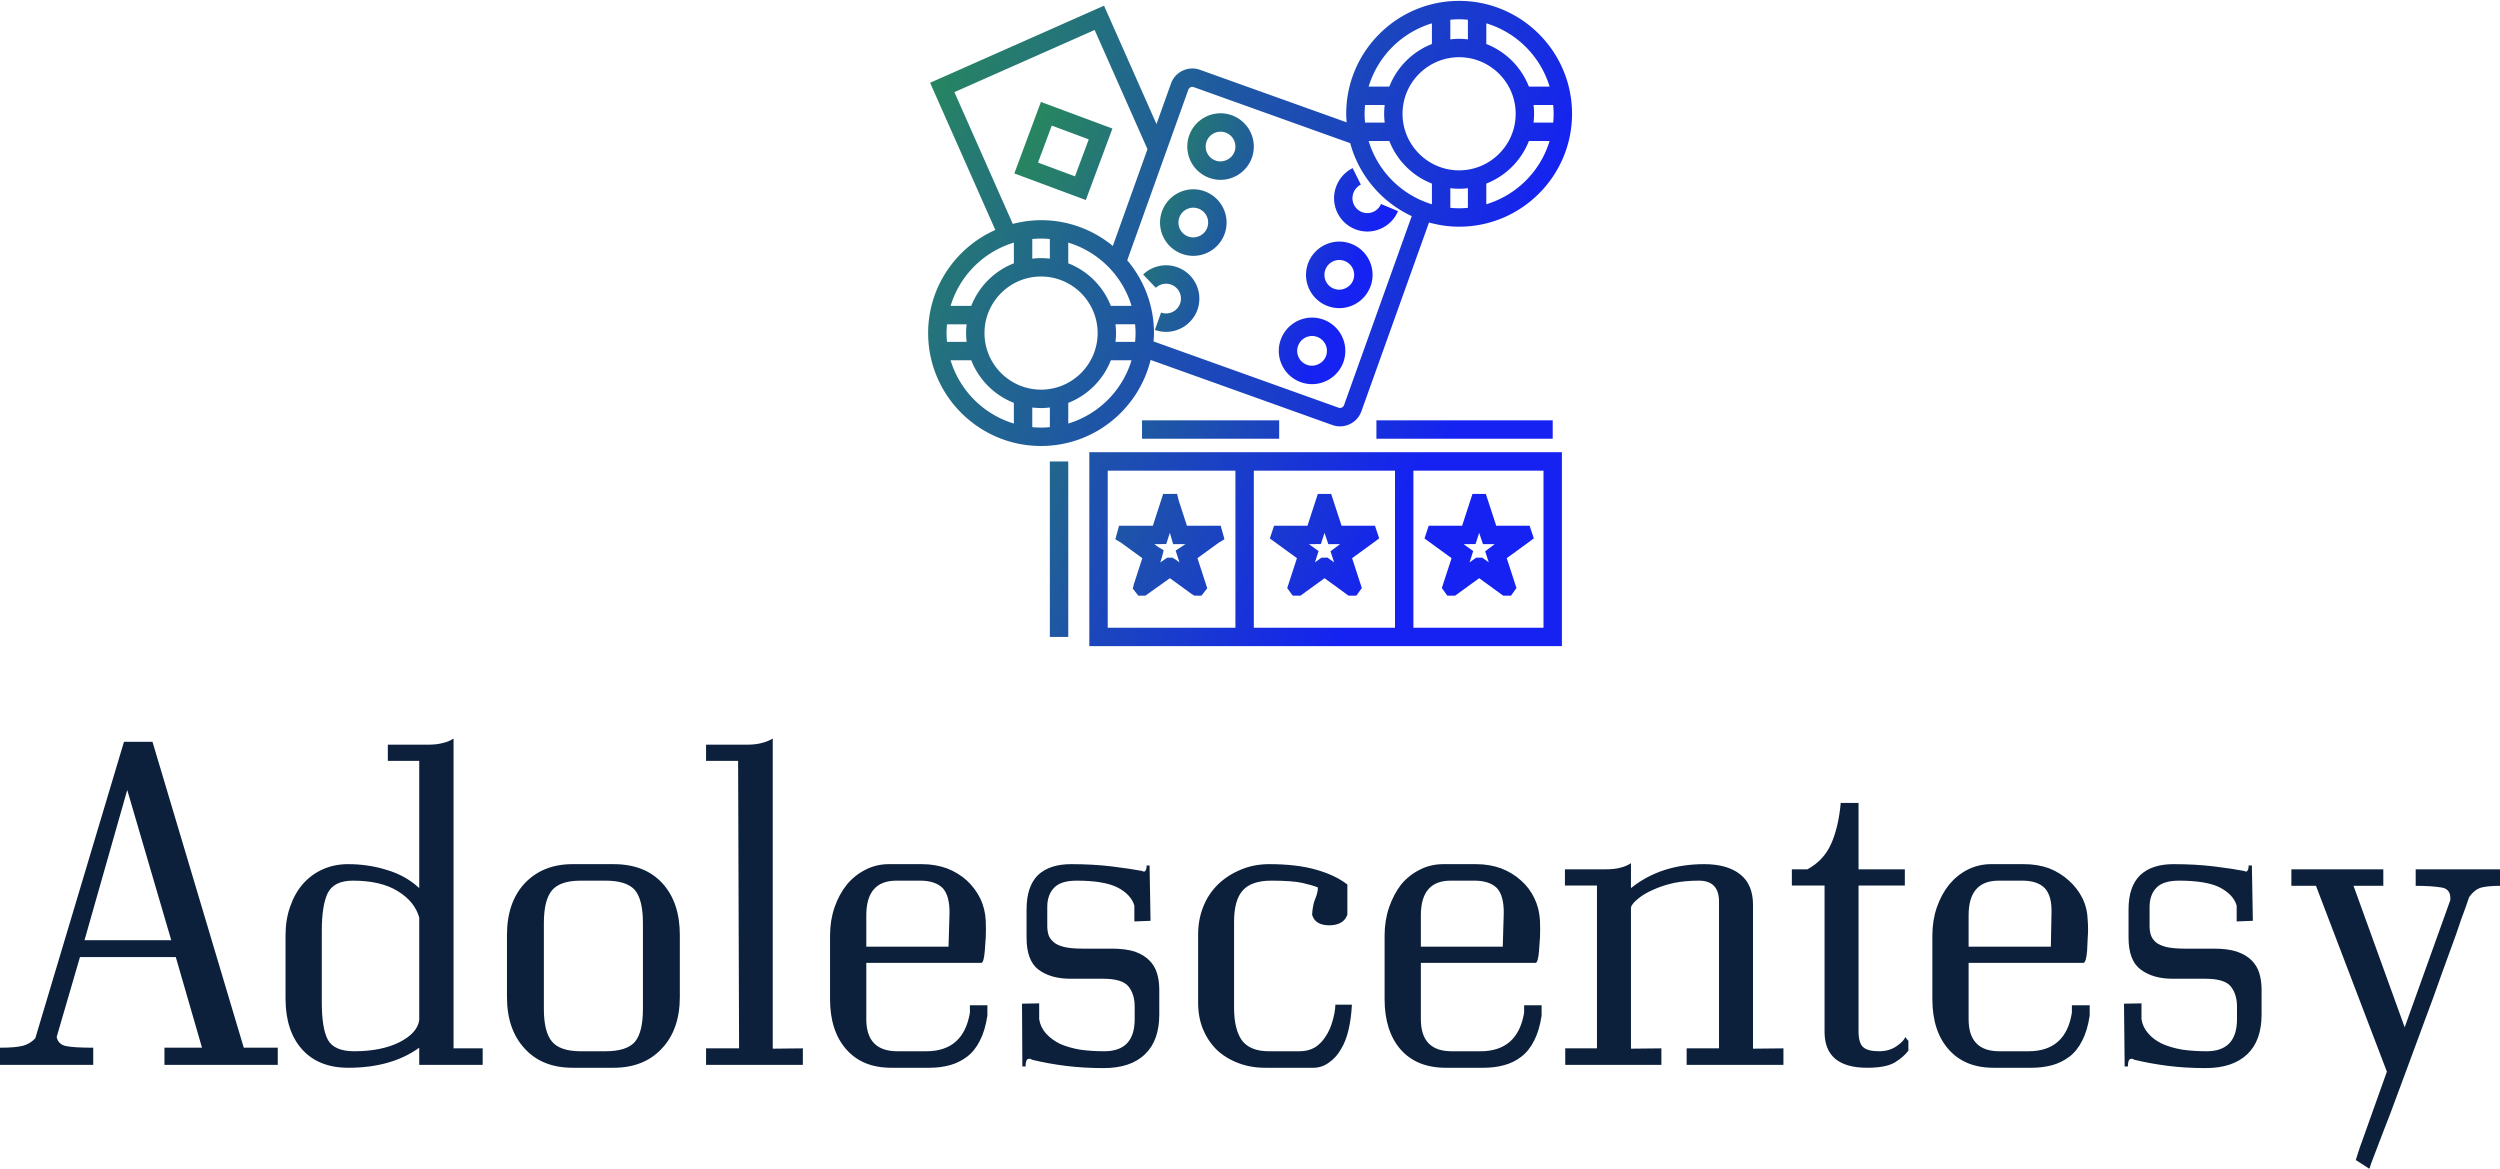
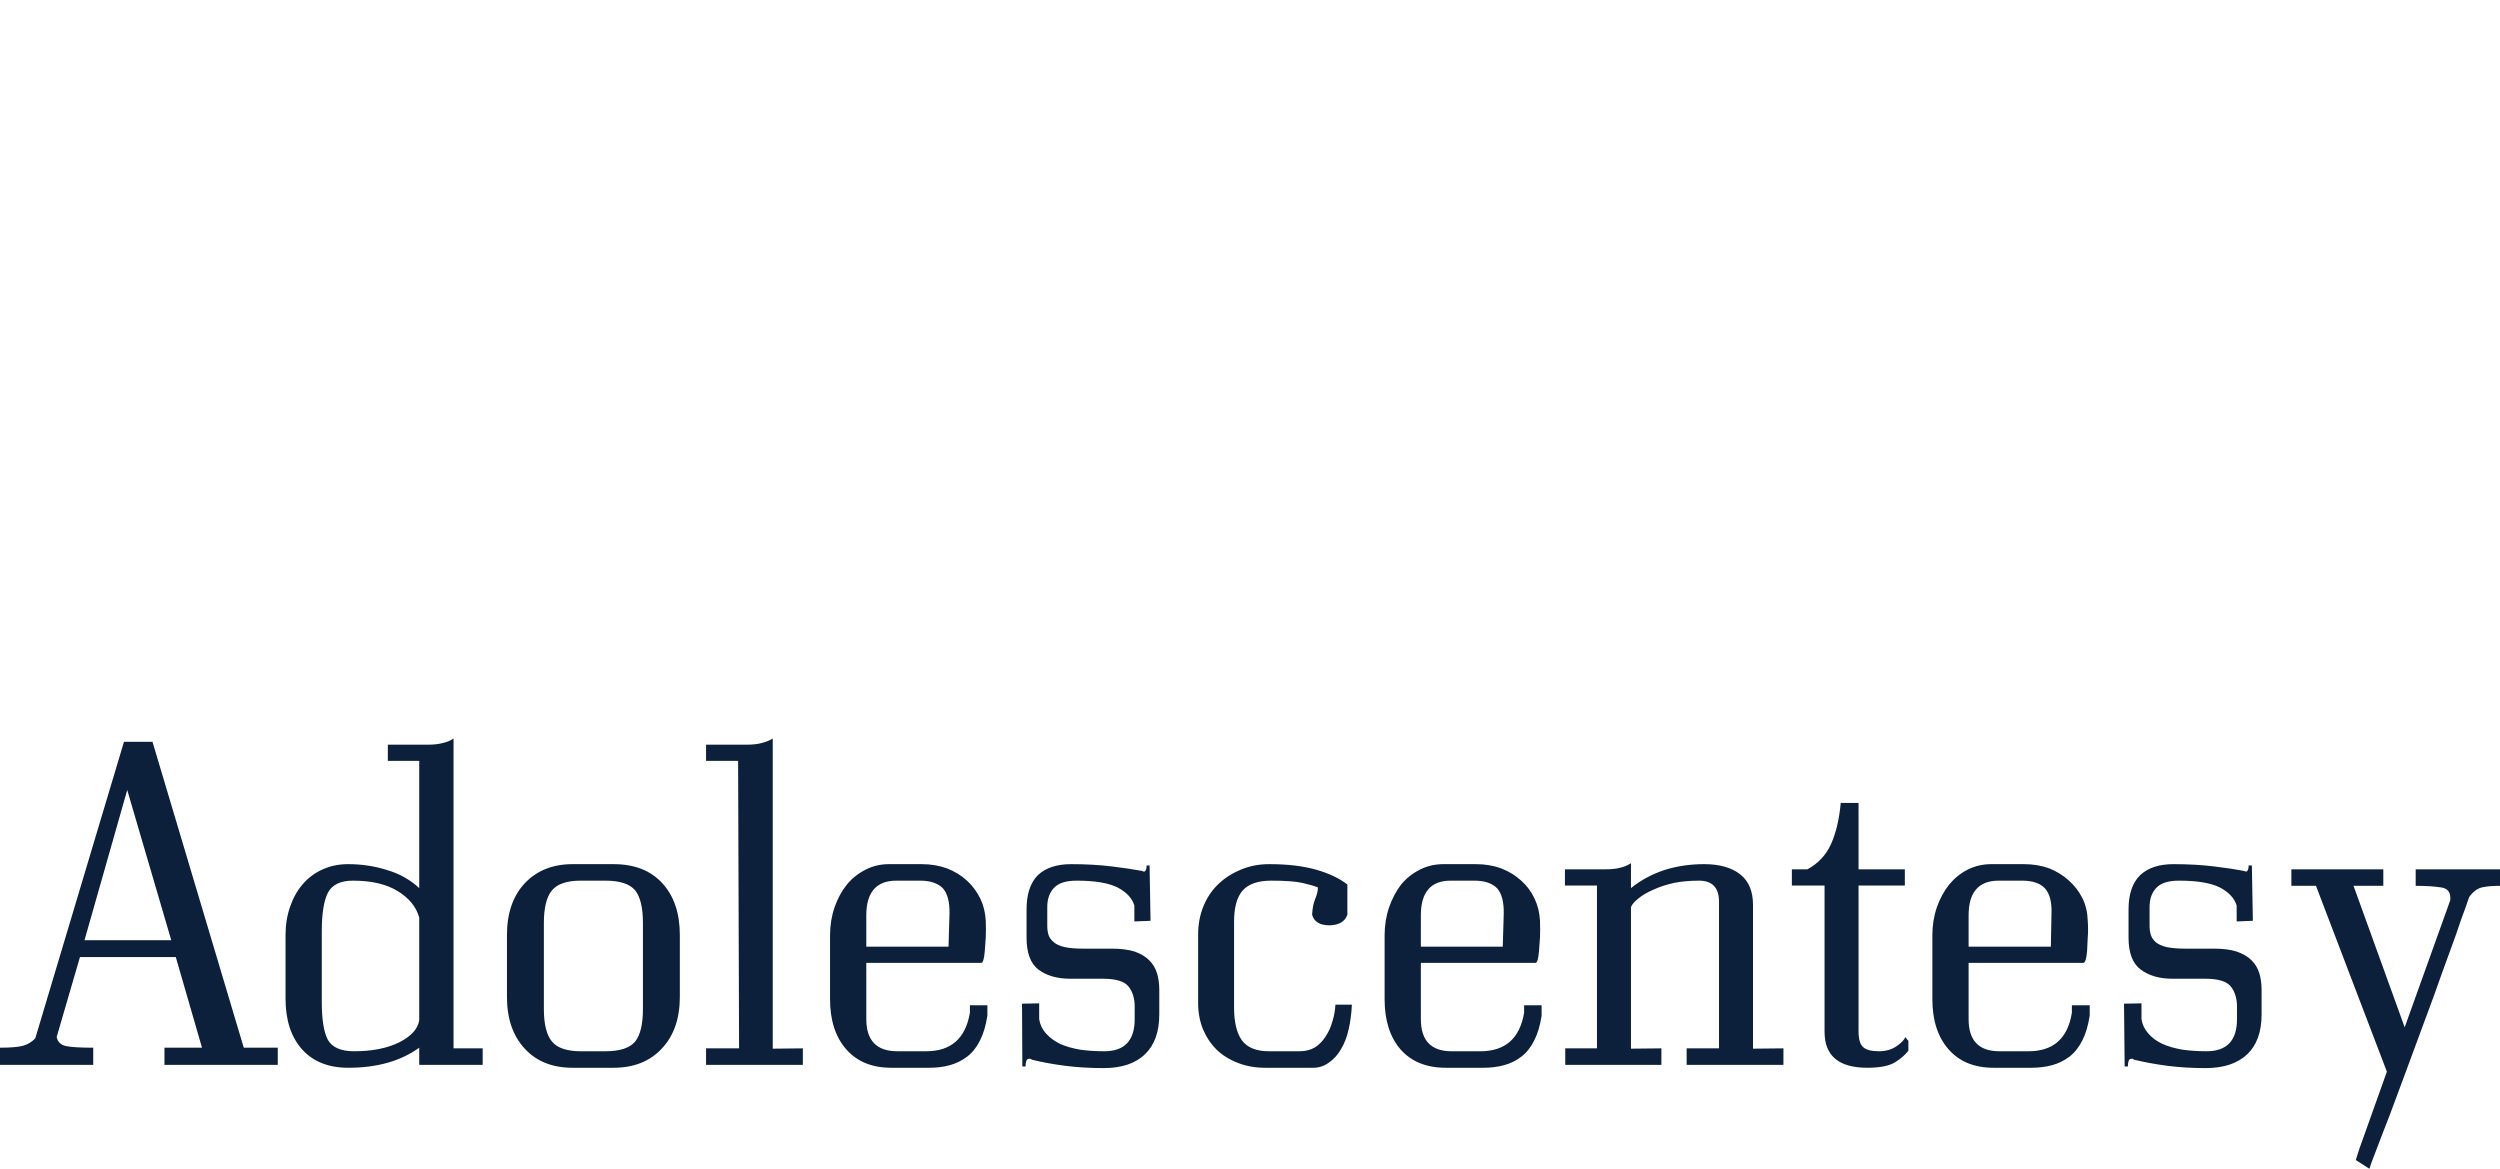
<svg xmlns="http://www.w3.org/2000/svg" data-v-423bf9ae="" viewBox="0 0 348.668 163" class="iconAbove">
  <g data-v-423bf9ae="" id="cefe89dd-63ee-4b38-a9aa-07fc039d6e50" fill="#0C203C" transform="matrix(4.515,0,0,4.515,-0.271,89.05)">
    <path d="M3.99 4.68L5.35 9.32L2.67 9.32L3.99 4.68ZM8.64 13.17L8.64 12.64L7.59 12.64L4.77 3.19L3.89 3.19L1.15 12.35Q0.99 12.52 0.77 12.58Q0.55 12.64 0.06 12.64L0.06 12.64L0.06 13.17L2.94 13.17L2.94 12.64Q2.34 12.64 2.10 12.59Q1.86 12.54 1.81 12.31L1.81 12.31L2.53 9.84L5.49 9.84L6.30 12.64L5.14 12.64L5.14 13.17L8.64 13.17ZM13.01 12.64L13.01 12.64L13.01 13.17L14.97 13.17L14.97 12.66L14.07 12.66L14.07 3.09Q13.92 3.19 13.73 3.23Q13.55 3.28 13.27 3.28L13.27 3.28L12.04 3.28L12.04 3.78L13.01 3.78L13.01 7.71Q12.59 7.32 12.01 7.15Q11.44 6.97 10.81 6.97L10.81 6.97Q10.39 6.97 10.03 7.13Q9.67 7.29 9.41 7.59Q9.16 7.88 9.02 8.29Q8.88 8.69 8.88 9.17L8.88 9.17L8.88 11.12Q8.88 12.12 9.39 12.69Q9.90 13.26 10.82 13.26L10.82 13.26Q12.15 13.26 13.01 12.64ZM13.01 8.62L13.01 11.79Q12.95 12.19 12.40 12.47Q11.84 12.75 11.00 12.75L11.00 12.75Q10.39 12.75 10.19 12.40Q10.00 12.05 10.00 11.23L10.00 11.23L10.00 9.03Q10.00 8.23 10.19 7.85Q10.39 7.48 10.96 7.48L10.96 7.48Q11.82 7.48 12.34 7.80Q12.87 8.12 13.01 8.62L13.01 8.62ZM21.06 11.07L21.06 11.07L21.06 9.16Q21.06 8.15 20.52 7.56Q19.98 6.97 19.01 6.97L19.01 6.97L17.75 6.97Q16.83 6.97 16.27 7.56Q15.72 8.15 15.72 9.16L15.72 9.16L15.72 11.07Q15.72 12.08 16.27 12.67Q16.81 13.26 17.75 13.26L17.75 13.26L19.01 13.26Q19.95 13.26 20.50 12.67Q21.06 12.08 21.06 11.07ZM19.92 8.79L19.92 11.44Q19.92 12.15 19.68 12.45Q19.43 12.75 18.76 12.75L18.76 12.75L18.00 12.75Q17.36 12.75 17.11 12.45Q16.86 12.15 16.86 11.44L16.86 11.44L16.86 8.79Q16.86 8.08 17.11 7.78Q17.36 7.48 18.00 7.48L18.00 7.48L18.76 7.48Q19.43 7.48 19.68 7.78Q19.92 8.08 19.92 8.79L19.92 8.79ZM21.87 3.28L21.87 3.78L22.86 3.78L22.89 12.66L21.87 12.66L21.87 13.17L24.86 13.17L24.86 12.66L23.93 12.67L23.93 3.09Q23.76 3.19 23.58 3.23Q23.41 3.28 23.11 3.28L23.11 3.28L21.87 3.28ZM30.56 11.65L30.56 11.33L30.02 11.33L30.02 11.56Q29.82 12.75 28.67 12.75L28.67 12.75L27.78 12.75Q26.82 12.75 26.82 11.76L26.82 11.76L26.82 10.02L30.37 10.02Q30.45 10.02 30.48 9.65L30.48 9.65Q30.49 9.45 30.51 9.23Q30.52 9.00 30.51 8.72L30.51 8.72Q30.49 8.34 30.34 8.03Q30.18 7.71 29.93 7.48Q29.67 7.24 29.31 7.10Q28.95 6.97 28.53 6.97L28.53 6.97L27.52 6.97Q27.13 6.97 26.80 7.14Q26.46 7.31 26.22 7.60Q25.98 7.90 25.84 8.30Q25.70 8.71 25.70 9.17L25.70 9.17L25.70 11.14Q25.70 12.12 26.20 12.69Q26.70 13.26 27.59 13.26L27.59 13.26L28.77 13.26Q29.11 13.26 29.40 13.18Q29.69 13.10 29.93 12.92Q30.17 12.74 30.33 12.42Q30.49 12.11 30.56 11.65L30.56 11.65ZM29.36 9.52L26.82 9.52L26.82 8.55Q26.82 7.48 27.75 7.48L27.75 7.48L28.48 7.48Q28.95 7.48 29.18 7.71Q29.40 7.95 29.39 8.50L29.39 8.50L29.36 9.52ZM35.87 11.61L35.87 11.61L35.87 10.85Q35.87 10.57 35.80 10.34Q35.73 10.11 35.56 9.94Q35.39 9.77 35.11 9.67Q34.82 9.58 34.40 9.58L34.40 9.58L33.50 9.58Q33.15 9.58 32.94 9.53Q32.72 9.48 32.61 9.38Q32.49 9.28 32.45 9.16Q32.41 9.03 32.41 8.88L32.41 8.88L32.41 8.29Q32.41 7.91 32.63 7.69Q32.84 7.48 33.32 7.48L33.32 7.48Q34.16 7.48 34.58 7.69Q35 7.91 35.10 8.25L35.10 8.25L35.10 8.74L35.60 8.72L35.57 7.01L35.48 7.01Q35.48 7.17 35.41 7.20L35.41 7.20Q35.36 7.20 35.34 7.18L35.34 7.18Q34.97 7.11 34.40 7.04Q33.82 6.97 33.15 6.97L33.15 6.97Q32.48 6.97 32.12 7.31Q31.77 7.66 31.77 8.37L31.77 8.37L31.77 9.24Q31.77 9.95 32.14 10.23Q32.52 10.51 33.12 10.51L33.12 10.51L34.13 10.51Q34.73 10.51 34.92 10.75Q35.11 10.99 35.11 11.37L35.11 11.37L35.11 11.76Q35.11 12.75 34.17 12.75L34.17 12.75Q33.77 12.75 33.42 12.70Q33.07 12.64 32.80 12.52Q32.54 12.39 32.37 12.20Q32.20 12.01 32.16 11.76L32.16 11.76L32.16 11.27L31.63 11.28L31.64 13.22L31.74 13.22Q31.74 13.02 31.81 12.99L31.81 12.99L31.86 12.98Q31.91 12.98 31.93 13.01L31.93 13.01Q32.42 13.13 32.97 13.20Q33.52 13.27 34.15 13.27L34.15 13.27Q34.99 13.27 35.43 12.84Q35.87 12.42 35.87 11.61ZM41.82 11.31L41.31 11.31Q41.30 11.56 41.22 11.82Q41.15 12.08 41.01 12.29Q40.88 12.50 40.68 12.63Q40.47 12.75 40.21 12.75L40.21 12.75L39.26 12.75Q38.67 12.75 38.42 12.41Q38.18 12.07 38.18 11.40L38.18 11.40L38.18 8.75Q38.18 8.08 38.45 7.78Q38.72 7.48 39.33 7.48L39.33 7.48Q39.98 7.48 40.29 7.55Q40.60 7.62 40.77 7.69L40.77 7.69Q40.77 7.85 40.68 8.06L40.68 8.06Q40.61 8.23 40.59 8.53L40.59 8.53Q40.68 8.86 41.13 8.86L41.13 8.86Q41.57 8.85 41.68 8.53L41.68 8.53L41.68 7.60Q41.31 7.31 40.71 7.14Q40.11 6.97 39.27 6.97L39.27 6.97Q38.79 6.97 38.39 7.14Q37.98 7.31 37.69 7.59Q37.39 7.88 37.23 8.28Q37.07 8.68 37.07 9.14L37.07 9.14L37.07 11.26Q37.07 11.70 37.22 12.07Q37.37 12.43 37.64 12.70Q37.91 12.96 38.30 13.11Q38.68 13.26 39.14 13.26L39.14 13.26L40.63 13.26Q40.89 13.26 41.11 13.10Q41.33 12.95 41.48 12.69Q41.64 12.43 41.72 12.07Q41.80 11.72 41.82 11.31L41.82 11.31ZM47.68 11.65L47.68 11.33L47.14 11.33L47.14 11.56Q46.94 12.75 45.79 12.75L45.79 12.75L44.90 12.75Q43.95 12.75 43.95 11.76L43.95 11.76L43.95 10.02L47.49 10.02Q47.57 10.02 47.60 9.65L47.60 9.65Q47.61 9.45 47.63 9.23Q47.64 9.00 47.63 8.72L47.63 8.72Q47.61 8.34 47.46 8.03Q47.31 7.71 47.05 7.48Q46.79 7.24 46.43 7.10Q46.07 6.97 45.65 6.97L45.65 6.97L44.65 6.97Q44.25 6.97 43.92 7.14Q43.58 7.31 43.34 7.60Q43.11 7.90 42.97 8.30Q42.83 8.71 42.83 9.17L42.83 9.17L42.83 11.14Q42.83 12.12 43.32 12.69Q43.82 13.26 44.72 13.26L44.72 13.26L45.89 13.26Q46.23 13.26 46.52 13.18Q46.82 13.10 47.05 12.92Q47.29 12.74 47.45 12.42Q47.61 12.11 47.68 11.65L47.68 11.65ZM46.48 9.52L43.95 9.52L43.95 8.55Q43.95 7.48 44.87 7.48L44.87 7.48L45.60 7.48Q46.07 7.48 46.30 7.71Q46.52 7.95 46.51 8.50L46.51 8.50L46.48 9.52ZM55.15 12.66L54.21 12.67L54.21 8.23Q54.21 7.60 53.82 7.29Q53.42 6.97 52.70 6.97L52.70 6.97Q52.05 6.97 51.48 7.15Q50.90 7.34 50.44 7.71L50.44 7.71L50.44 6.94Q50.29 7.04 50.11 7.08Q49.94 7.13 49.64 7.13L49.64 7.13L48.40 7.13L48.40 7.63L49.39 7.63L49.39 12.66L48.41 12.66L48.41 13.17L51.38 13.17L51.38 12.66L50.44 12.67L50.44 8.30Q50.48 8.18 50.67 8.03Q50.85 7.88 51.13 7.76Q51.41 7.63 51.77 7.55Q52.12 7.48 52.54 7.48L52.54 7.48Q53.16 7.48 53.16 8.13L53.16 8.13L53.16 12.66L52.16 12.66L52.16 13.17L55.15 13.17L55.15 12.66ZM57.47 12.14L57.47 12.14L57.47 7.63L58.90 7.63L58.90 7.13L57.47 7.13L57.47 5.08L56.92 5.08Q56.85 5.84 56.62 6.35Q56.39 6.86 55.89 7.13L55.89 7.13L55.41 7.13L55.41 7.63L56.42 7.63L56.42 12.15Q56.42 13.26 57.74 13.26L57.74 13.26Q58.32 13.26 58.60 13.09Q58.87 12.92 59.01 12.73L59.01 12.73L59.01 12.43L58.91 12.31Q58.88 12.43 58.65 12.59Q58.42 12.75 58.10 12.75L58.10 12.75Q57.75 12.75 57.61 12.62Q57.47 12.49 57.47 12.14ZM64.61 11.65L64.61 11.33L64.06 11.33L64.06 11.56Q63.87 12.75 62.72 12.75L62.72 12.75L61.82 12.75Q60.87 12.75 60.87 11.76L60.87 11.76L60.87 10.02L64.41 10.02Q64.50 10.02 64.53 9.65L64.53 9.65Q64.54 9.45 64.55 9.23Q64.57 9.00 64.55 8.72L64.55 8.72Q64.54 8.34 64.39 8.03Q64.23 7.71 63.97 7.48Q63.71 7.24 63.36 7.10Q63 6.97 62.58 6.97L62.58 6.97L61.57 6.97Q61.18 6.97 60.84 7.14Q60.51 7.31 60.27 7.60Q60.03 7.90 59.89 8.30Q59.75 8.71 59.75 9.17L59.75 9.17L59.75 11.14Q59.75 12.12 60.25 12.69Q60.75 13.26 61.64 13.26L61.64 13.26L62.82 13.26Q63.15 13.26 63.45 13.18Q63.74 13.10 63.98 12.92Q64.22 12.74 64.38 12.42Q64.54 12.11 64.61 11.65L64.61 11.65ZM63.41 9.52L60.87 9.52L60.87 8.55Q60.87 7.48 61.80 7.48L61.80 7.48L62.52 7.48Q63 7.48 63.22 7.71Q63.45 7.95 63.43 8.50L63.43 8.50L63.41 9.52ZM69.92 11.61L69.92 11.61L69.92 10.85Q69.92 10.57 69.85 10.34Q69.78 10.11 69.61 9.94Q69.44 9.77 69.15 9.67Q68.87 9.58 68.45 9.58L68.45 9.58L67.55 9.58Q67.20 9.58 66.98 9.53Q66.77 9.48 66.65 9.38Q66.54 9.28 66.50 9.16Q66.46 9.03 66.46 8.88L66.46 8.88L66.46 8.29Q66.46 7.91 66.68 7.69Q66.89 7.48 67.37 7.48L67.37 7.48Q68.21 7.48 68.63 7.69Q69.05 7.91 69.15 8.25L69.15 8.25L69.15 8.74L69.65 8.72L69.62 7.01L69.52 7.01Q69.52 7.17 69.45 7.20L69.45 7.20Q69.41 7.20 69.38 7.18L69.38 7.18Q69.02 7.11 68.45 7.04Q67.87 6.97 67.20 6.97L67.20 6.97Q66.53 6.97 66.17 7.31Q65.81 7.66 65.81 8.37L65.81 8.37L65.81 9.24Q65.81 9.95 66.19 10.23Q66.57 10.51 67.17 10.51L67.17 10.51L68.18 10.51Q68.78 10.51 68.97 10.75Q69.16 10.99 69.16 11.37L69.16 11.37L69.16 11.76Q69.16 12.75 68.22 12.75L68.22 12.75Q67.82 12.75 67.47 12.70Q67.12 12.64 66.85 12.52Q66.58 12.39 66.42 12.20Q66.25 12.01 66.21 11.76L66.21 11.76L66.21 11.27L65.67 11.28L65.69 13.22L65.79 13.22Q65.79 13.02 65.86 12.99L65.86 12.99L65.91 12.98Q65.95 12.98 65.98 13.01L65.98 13.01Q66.47 13.13 67.02 13.20Q67.56 13.27 68.19 13.27L68.19 13.27Q69.03 13.27 69.48 12.84Q69.92 12.42 69.92 11.61ZM74.68 7.13L74.68 7.64Q75.15 7.64 75.47 7.69L75.47 7.69Q75.75 7.73 75.75 8.02L75.75 8.02L75.75 8.08L74.34 12.01L72.76 7.64L73.68 7.64L73.68 7.13L70.84 7.13L70.84 7.64L71.60 7.64L73.79 13.38L73.07 15.40Q72.93 15.78 72.88 15.95Q72.83 16.11 72.83 16.11L72.83 16.11L73.25 16.38Q73.25 16.38 73.31 16.20Q73.37 16.03 73.47 15.78Q73.57 15.53 73.68 15.23Q73.79 14.94 73.89 14.69L73.89 14.69Q74.13 14.04 74.41 13.29Q74.69 12.54 74.96 11.80Q75.24 11.06 75.48 10.37Q75.73 9.69 75.92 9.16Q76.10 8.62 76.22 8.31Q76.33 7.99 76.33 7.99L76.33 7.99Q76.51 7.74 76.72 7.69Q76.93 7.64 77.29 7.64L77.29 7.64L77.29 7.13L74.68 7.13Z" />
  </g>
  <defs data-v-423bf9ae="">
    <linearGradient data-v-423bf9ae="" gradientTransform="rotate(25)" id="f0a81384-9477-42cd-95ce-57759bad3691" x1="0%" y1="0%" x2="100%" y2="0%">
      <stop data-v-423bf9ae="" offset="0%" style="stop-color: rgb(40, 139, 88); stop-opacity: 1;" />
      <stop data-v-423bf9ae="" offset="100%" style="stop-color: rgb(21, 34, 241); stop-opacity: 1;" />
    </linearGradient>
  </defs>
  <g data-v-423bf9ae="" id="3fafc5d0-6aff-4498-98ba-7ec95e5c7409" transform="matrix(1.027,0,0,1.027,122.923,-6.166)" stroke="none" fill="url(#f0a81384-9477-42cd-95ce-57759bad3691)">
-     <path d="M44.536 30.161a4.509 4.509 0 001.523.266 4.53 4.53 0 004.254-2.996 4.523 4.523 0 00-4.253-6.043 4.529 4.529 0 00-4.254 2.997 4.525 4.525 0 002.73 5.776zm-.377-4.934a2.023 2.023 0 012.582-1.22 2.02 2.02 0 011.218 2.58c-.366 1.019-1.548 1.59-2.58 1.22a2.022 2.022 0 01-1.22-2.58zM40.839 40.482a4.515 4.515 0 001.524.266 4.529 4.529 0 004.253-2.996 4.525 4.525 0 00-4.253-6.042 4.53 4.53 0 00-4.253 2.995c-.407 1.136-.348 2.363.168 3.455s1.425 1.915 2.561 2.322zm-.376-4.935a2.012 2.012 0 012.579-1.219 2.023 2.023 0 011.22 2.581c-.364 1.018-1.544 1.592-2.58 1.219a2.006 2.006 0 01-1.145-1.038 2.01 2.01 0 01-.074-1.543zM40.19 42.298a4.501 4.501 0 00-4.642.98l1.724 1.812a2.02 2.02 0 013.294 2.141 2.023 2.023 0 01-2.582 1.222l-.842 2.354c.5.179 1.012.264 1.516.264a4.532 4.532 0 004.261-2.996 4.522 4.522 0 00-2.729-5.777zM64.241 37.089a4.508 4.508 0 001.751.356c.578 0 1.156-.113 1.708-.337a4.486 4.486 0 002.457-2.433l-2.305-.968a2.002 2.002 0 01-1.097 1.085c-.5.205-1.05.201-1.546-.008a2.023 2.023 0 01-1.079-2.643 2.09 2.09 0 01.981-1.07l-1.113-2.238a4.588 4.588 0 00-2.174 2.342 4.528 4.528 0 002.417 5.914zM60.662 47.583a4.515 4.515 0 001.524.266 4.53 4.53 0 004.253-2.996c.407-1.136.347-2.362-.169-3.454s-1.426-1.917-2.562-2.323a4.505 4.505 0 00-1.523-.266 4.53 4.53 0 00-4.253 2.995c-.407 1.137-.348 2.363.168 3.455s1.425 1.916 2.562 2.323zm-.376-4.935a2.022 2.022 0 011.899-1.338c.23 0 .459.04.68.119.508.182.915.551 1.146 1.038s.257 1.035.075 1.542c-.365 1.02-1.549 1.591-2.58 1.22a2.005 2.005 0 01-1.146-1.038 2.01 2.01 0 01-.074-1.543zM56.964 57.905a4.5 4.5 0 001.525.266 4.533 4.533 0 004.255-2.997 4.527 4.527 0 00-4.255-6.042 4.528 4.528 0 00-4.253 2.994 4.48 4.48 0 00.168 3.455 4.487 4.487 0 002.56 2.324zm-.375-4.935a2.022 2.022 0 011.899-1.338 2.022 2.022 0 011.902 2.7c-.365 1.019-1.551 1.59-2.582 1.22a2.01 2.01 0 01-1.145-1.038 2.004 2.004 0 01-.074-1.544z" />
-     <path d="M36.563 54.883l24.68 8.839a3.073 3.073 0 002.356-.114 3.063 3.063 0 001.585-1.746l9.185-25.643c1.304.362 2.671.57 4.089.57 8.455 0 15.334-6.878 15.334-15.332 0-8.455-6.879-15.333-15.334-15.333s-15.333 6.878-15.333 15.333c0 .392.029.776.059 1.161L43.27 15.485a3.061 3.061 0 00-2.355.115 3.055 3.055 0 00-1.583 1.747l-1.972 5.504-7.125-16.075L6.617 17.244l8.858 19.986c-5.367 2.389-9.124 7.764-9.124 14.007 0 8.454 6.878 15.332 15.333 15.332 7.198-.001 13.236-4.99 14.879-11.686zm-14.877 4.035c-4.236 0-7.682-3.446-7.682-7.682s3.446-7.681 7.682-7.681c4.235 0 7.681 3.446 7.681 7.681s-3.446 7.682-7.681 7.682zm0-20.515c.403 0 .8.024 1.193.061v2.667c-.392-.046-.789-.076-1.193-.076s-.802.03-1.194.076v-2.667c.393-.037.791-.061 1.194-.061zm3.692 3.356v-2.808a12.88 12.88 0 018.593 8.593h-2.809a10.218 10.218 0 00-5.784-5.785zm6.412 8.284h2.668c.037.393.061.79.061 1.193 0 .402-.024.8-.061 1.193H31.79c.046-.393.076-.789.076-1.193s-.03-.8-.076-1.193zm33.834-28.586c0-.403.024-.799.061-1.193h2.667c-.046.392-.076.789-.076 1.193s.03.801.076 1.193h-2.667a12.738 12.738 0 01-.061-1.193zm3.355 3.693a10.224 10.224 0 005.784 5.785v2.807a12.881 12.881 0 01-8.592-8.591h2.808zm9.478-11.375c4.235 0 7.682 3.446 7.682 7.681 0 4.236-3.446 7.682-7.682 7.682s-7.682-3.446-7.682-7.682c0-4.235 3.447-7.681 7.682-7.681zm-1.193 20.453v-2.666c.393.046.789.076 1.193.076s.801-.03 1.193-.076v2.666c-.394.037-.791.061-1.193.061s-.8-.024-1.193-.061zm4.886-.487v-2.807a10.221 10.221 0 005.784-5.785h2.809a12.874 12.874 0 01-8.593 8.592zm6.413-13.477h2.668c.036.394.061.79.061 1.193s-.024.8-.061 1.193h-2.668c.046-.392.076-.789.076-1.193s-.031-.801-.076-1.193zm2.181-2.5h-2.81a10.224 10.224 0 00-5.784-5.785V9.171a12.879 12.879 0 018.594 8.593zM79.65 8.684v2.667c-.393-.046-.789-.076-1.193-.076s-.801.03-1.193.076V8.684c.394-.037.791-.061 1.193-.061s.8.024 1.193.061zm-4.886.487v2.808a10.221 10.221 0 00-5.784 5.785h-2.809a12.877 12.877 0 018.593-8.593zm-33.08 9.018a.576.576 0 01.741-.351l21.243 7.609a15.377 15.377 0 008.354 9.907L62.83 61.018c-.07.197-.218.291-.299.329s-.247.094-.445.021L36.961 52.37c.028-.376.058-.751.058-1.134 0-3.766-1.371-7.214-3.631-9.886l8.296-23.161zm-31.768.327l19.046-8.441 7.175 16.188-4.708 13.144a15.263 15.263 0 00-9.744-3.502c-1.328 0-2.61.188-3.839.506l-7.93-17.895zm8.076 20.435v2.809a10.22 10.22 0 00-5.784 5.784H9.399a12.881 12.881 0 018.593-8.593zM11.58 52.43H8.913a12.738 12.738 0 01-.061-1.193c0-.403.024-.8.061-1.193h2.667c-.046.392-.076.789-.076 1.193s.03.8.076 1.193zm-2.181 2.5h2.808a10.222 10.222 0 005.784 5.784v2.808a12.887 12.887 0 01-8.592-8.592zm11.093 9.078v-2.666c.392.046.79.076 1.194.076s.801-.03 1.193-.076v2.666c-.393.036-.79.061-1.193.061s-.801-.025-1.194-.061zm4.886-.487v-2.808a10.22 10.22 0 005.784-5.784h2.809a12.878 12.878 0 01-8.593 8.592zM28.238 93.75h64.179V67.417H28.238V93.75zm22.34-2.5V69.917H69.75V91.25H50.578zm39.339 0H72.25V69.917h17.667V91.25zM30.738 69.917h17.34V91.25h-17.34V69.917z" />
-     <path d="M46.59 79.231l-.512-1.834h-4.584l-1.099-3.37-.239-.952-1.888.004-1.401 4.318-4.591.002-.505 1.836.768.461 2.896 2.104-1.148 3.539-.147.596.752.962.96-.002 3.327-2.374 2.939 2.136.393.24.958-.001.785-1.009-1.331-4.085 2.898-2.106.769-.465zm-6.106 3.149l-.562-.409-.397-.24-.701.002-.953.648.241-.744.22-.914-.748-.448-.518-.377 1.616-.01.497-1.529.44 1.539h1.67l-1.33.876.525 1.606zM67.602 79.109l-.573-1.712h-4.534l-1.413-4.322-1.813.004-1.403 4.318-4.539.002-.572 1.727 3.681 2.675-1.323 4.058.75 1.039 1.05-.002 3.269-2.374 2.923 2.123.338.253 1.058-.001.745-1.038-1.319-4.058 2.955-2.147.72-.545zm-6.119 3.27l-.887-.648h-.416l-.414.002-.89.646.495-1.535-1.303-.946 1.616-.01.495-1.523.515 1.533h1.597l-1.298.973.49 1.508zM77.435 81.801l-1.323 4.058.75 1.039 1.05-.002 3.269-2.374 2.923 2.123.338.253 1.058-.001.745-1.038-1.319-4.058 2.955-2.147.723-.544-.573-1.712h-4.534l-1.413-4.322-1.813.004-1.403 4.318-4.539.002-.572 1.727 3.678 2.674zm3.25-1.913l.495-1.523.515 1.533h1.597l-1.298.973.49 1.509-.887-.648h-.417l-.414.002-.89.646.495-1.535-1.303-.946 1.617-.011zM22.878 68.667h2.5V92.5h-2.5zM35.396 63.083h18.625v2.5H35.396zM67.227 63.083h23.94v2.5h-23.94zM31.375 23.462l-9.708-3.613-3.613 9.708 9.708 3.613 3.613-9.708zm-10.106 4.623l1.869-5.022 5.022 1.869-1.869 5.022-5.022-1.869z" />
-   </g>
+     </g>
</svg>